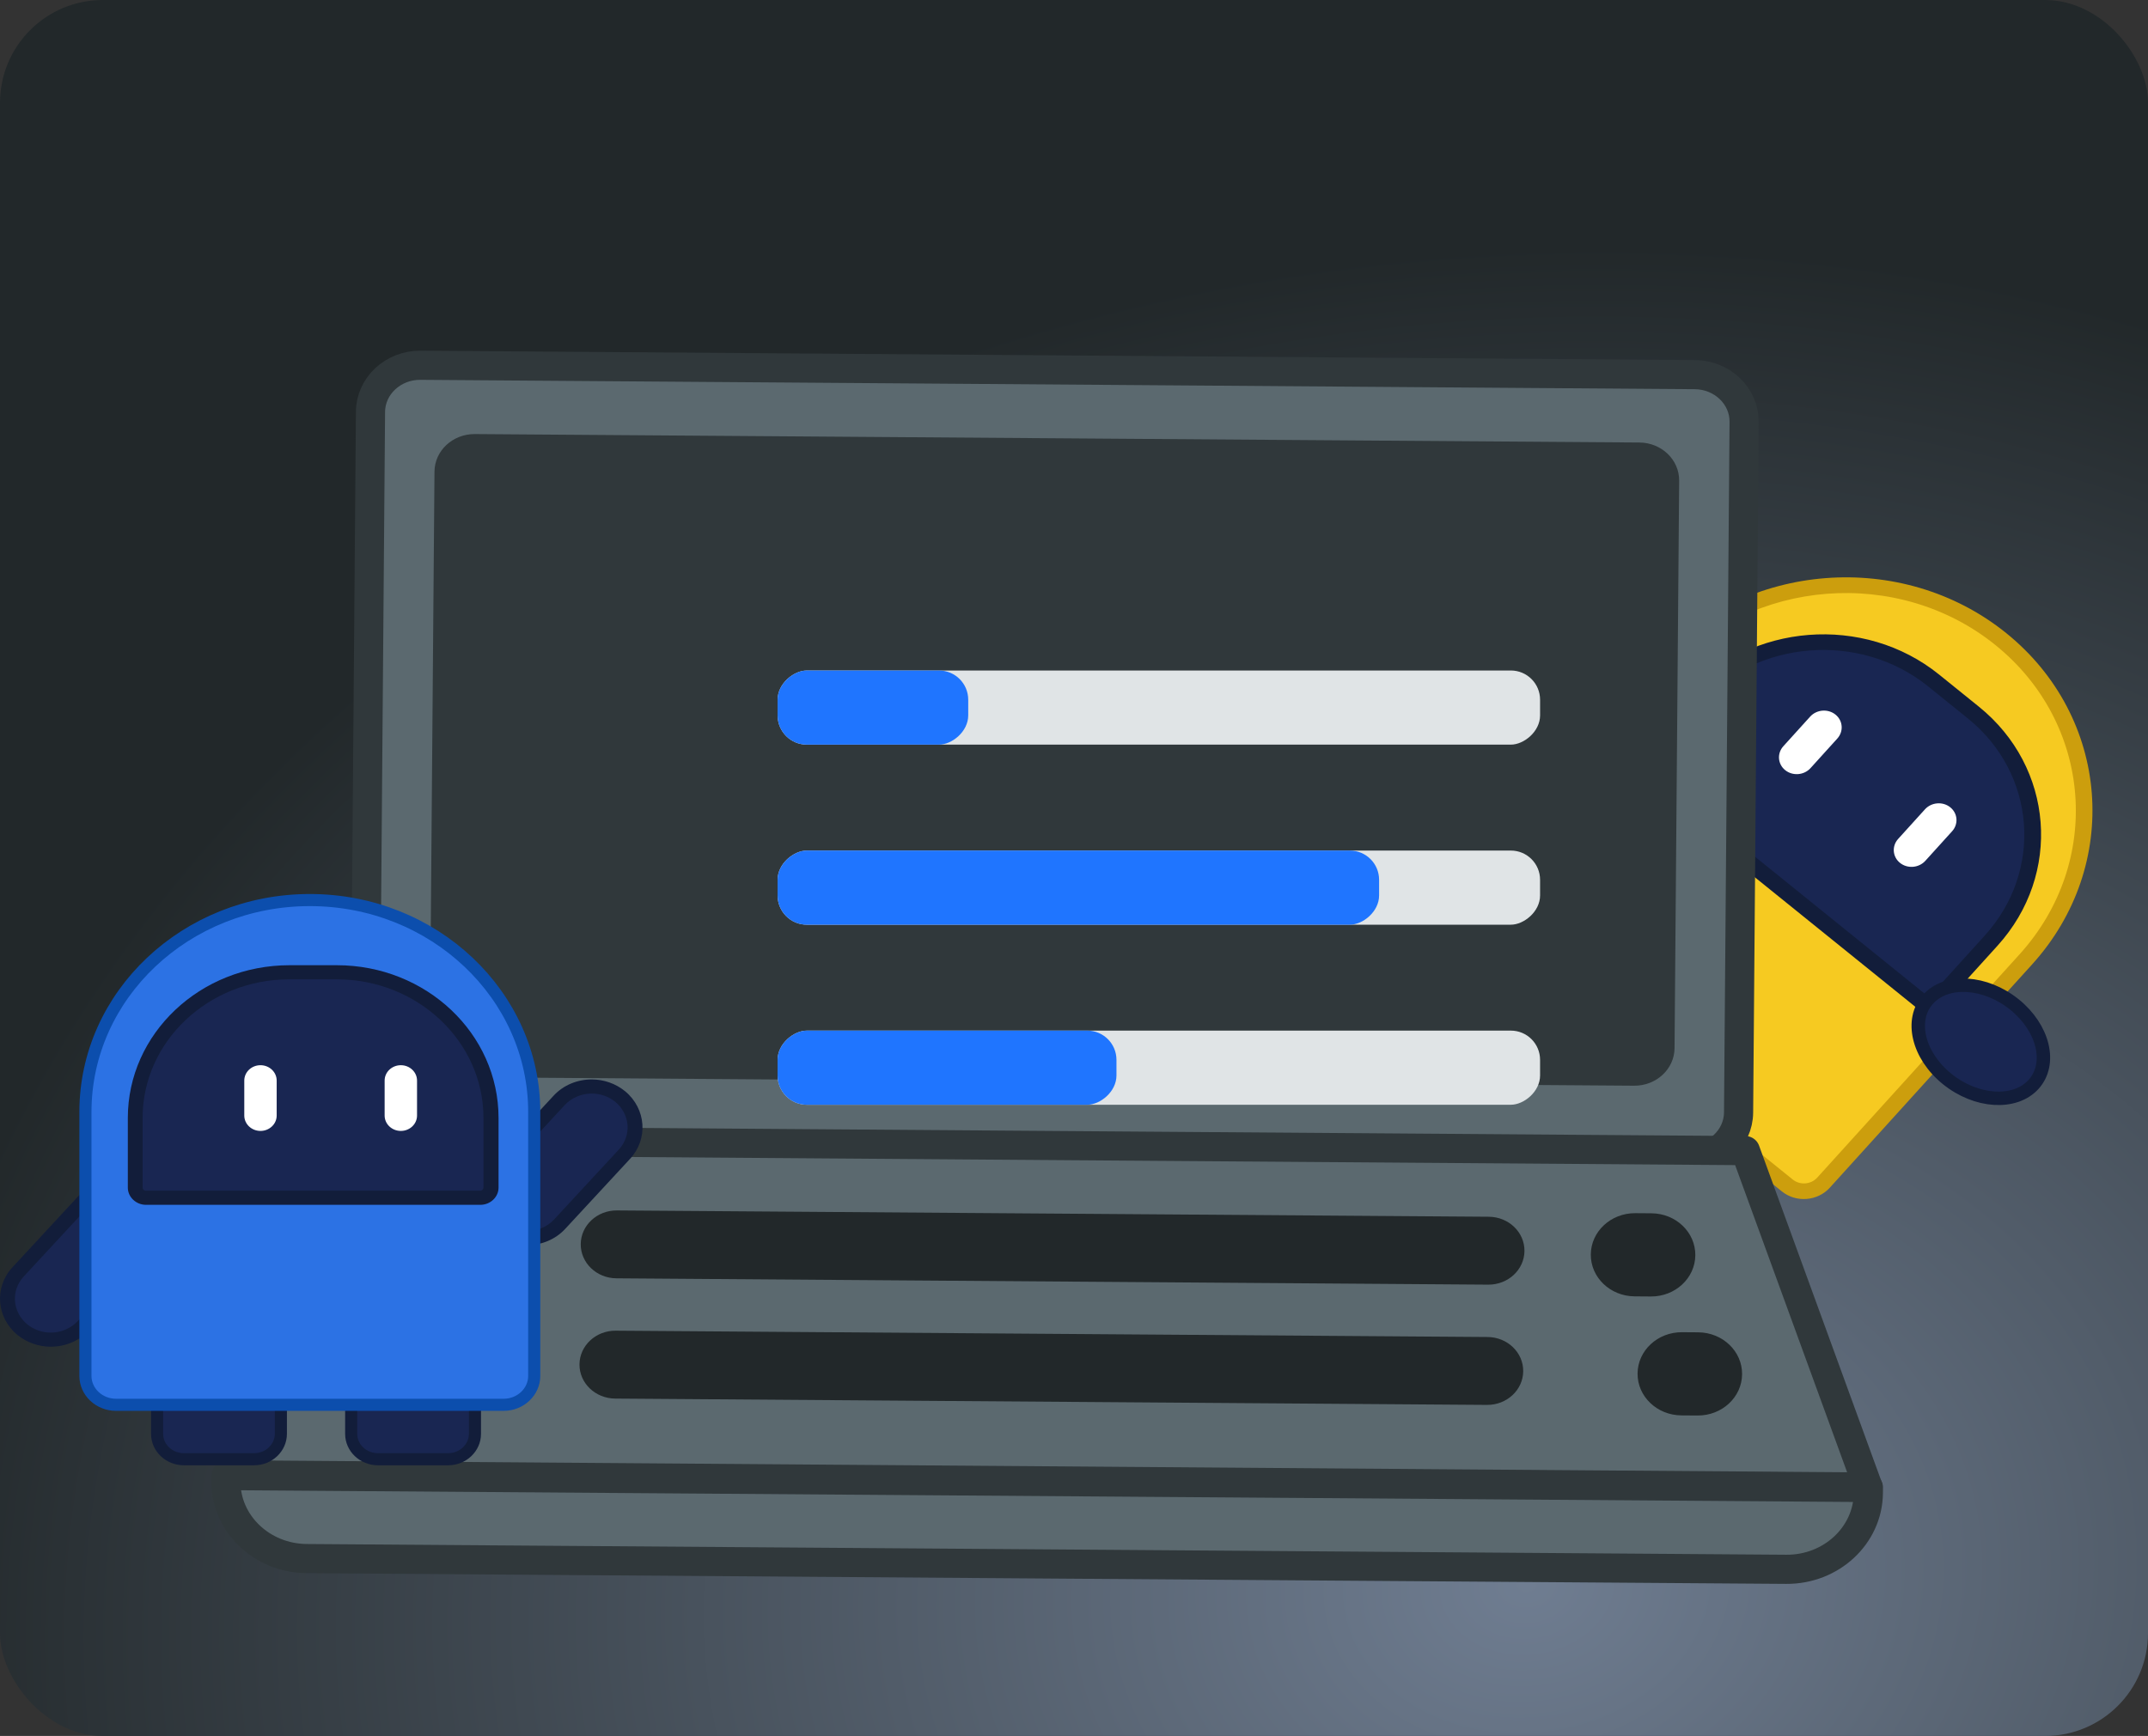
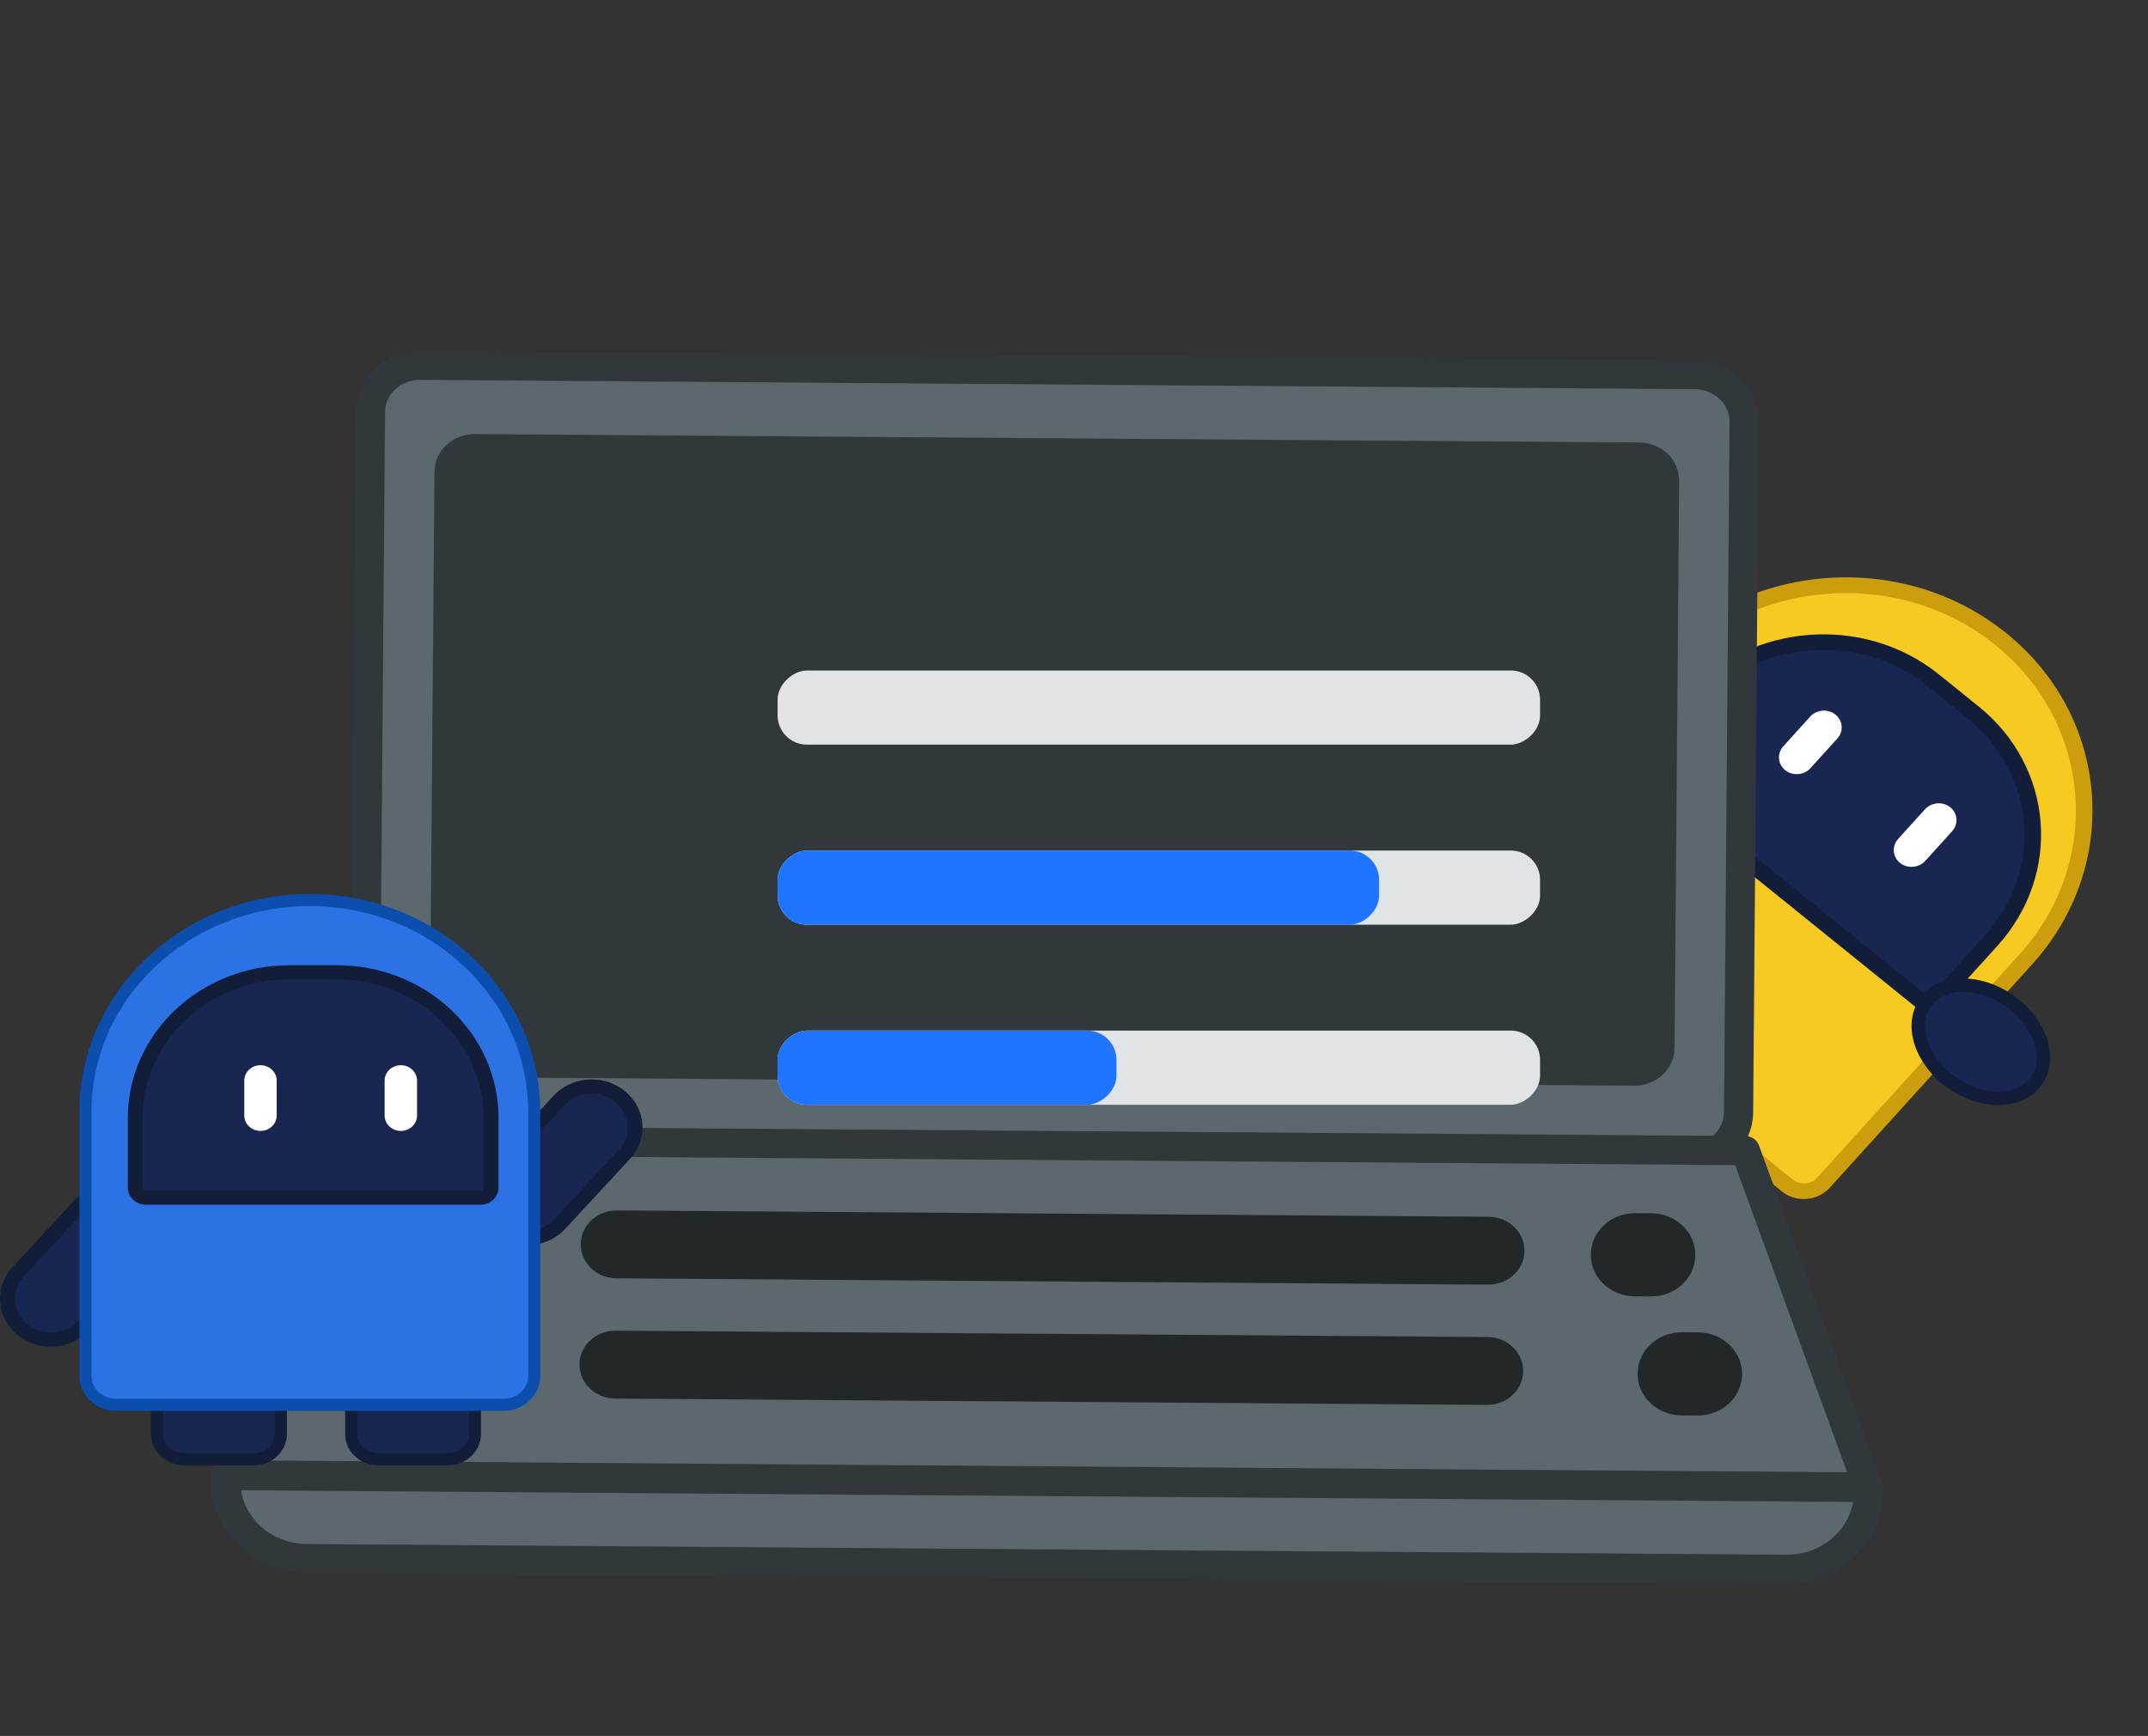
<svg xmlns="http://www.w3.org/2000/svg" width="334" height="270" viewBox="0 0 334 270" fill="none">
  <rect x="0" y="0" width="334" height="270" fill="#333333" stroke="none" />
  <g clip-path="url(#clip0_3386_19733)">
-     <rect width="334" height="270" rx="16" fill="url(#paint0_radial_3386_19733)" />
-     <path d="M225.659 128.87C224.295 127.768 223.391 126.234 223.148 124.528C222.575 120.69 225.416 117.07 229.499 116.51L246.261 114.134C248.392 113.83 250.556 114.421 252.193 115.743C253.557 116.844 254.462 118.378 254.704 120.085C254.977 121.944 254.465 123.813 253.287 125.337C252.109 126.861 250.342 127.844 248.372 128.118L231.611 130.494C229.48 130.798 227.316 130.207 225.679 128.885L225.659 128.87Z" fill="#192652" />
    <path d="M251.348 116.637C252.478 117.549 253.216 118.821 253.435 120.218C253.664 121.753 253.237 123.305 252.258 124.572C251.26 125.823 249.808 126.643 248.183 126.873L231.421 129.249C229.651 129.491 227.86 129.009 226.515 127.923C225.385 127.011 224.647 125.739 224.428 124.342C223.943 121.153 226.304 118.174 229.681 117.687L246.442 115.311C248.213 115.069 250.003 115.551 251.348 116.637ZM253.029 114.78C251.178 113.285 248.691 112.53 246.09 112.905L229.329 115.281C224.541 115.947 221.219 120.175 221.881 124.695C222.206 126.758 223.275 128.521 224.834 129.78C226.685 131.275 229.173 132.03 231.773 131.655L248.534 129.279C253.322 128.613 256.645 124.385 255.982 119.865C255.657 117.802 254.588 116.039 253.029 114.78Z" fill="#121D3A" />
    <path d="M274.363 174.619L265.217 167.234C263.279 165.668 260.351 165.896 258.678 167.743L253.917 173C252.244 174.846 252.46 177.612 254.398 179.178L263.545 186.563C265.483 188.129 268.411 187.901 270.084 186.054L274.845 180.797C276.518 178.951 276.302 176.185 274.363 174.619Z" fill="#192652" stroke="#121D3A" stroke-width="2.088" stroke-miterlimit="10" />
    <path d="M248.941 154.08L239.794 146.695C237.856 145.129 234.928 145.357 233.256 147.204L228.494 152.461C226.821 154.307 227.037 157.073 228.976 158.639L238.122 166.024C240.06 167.589 242.988 167.361 244.661 165.515L249.422 160.258C251.095 158.411 250.879 155.645 248.941 154.08Z" fill="#192652" stroke="#121D3A" stroke-width="2.088" stroke-miterlimit="10" />
    <path d="M227.345 143.544C225.689 142.207 225.502 139.807 226.931 138.229L258.383 103.505C271.848 88.64 295.511 86.796 311.115 99.397C326.72 111.998 328.462 134.355 314.997 149.221L283.545 183.945C282.099 185.541 279.576 185.72 277.92 184.383L227.345 143.544Z" fill="#F6CA21" />
    <path d="M310.275 100.324C325.354 112.5 327.034 134.069 314.023 148.434L282.57 183.158C281.595 184.235 279.89 184.368 278.76 183.455L228.185 142.616C227.055 141.704 226.93 140.092 227.905 139.015L259.357 104.291C272.368 89.926 295.196 88.147 310.275 100.324ZM311.956 98.468C295.786 85.411 271.361 87.314 257.409 102.718L225.956 137.442C224.057 139.539 224.303 142.694 226.504 144.472L277.079 185.311C279.28 187.089 282.619 186.829 284.519 184.731L315.971 150.007C329.924 134.603 328.126 111.525 311.956 98.468Z" fill="#CC9E0D" />
    <path d="M255.018 120.421C254.237 119.791 254.152 118.693 254.825 117.949L263.14 108.77C272.734 98.178 289.578 96.883 300.678 105.845L306.842 110.822C317.961 119.8 319.182 135.715 309.605 146.288L301.29 155.468C300.617 156.211 299.454 156.302 298.674 155.672L254.998 120.406L255.018 120.421Z" fill="#192652" />
    <path d="M305.999 111.751C316.571 120.288 317.751 135.428 308.628 145.499L300.314 154.679C300.112 154.902 299.748 154.93 299.514 154.741L255.841 119.476C255.606 119.287 255.58 118.944 255.782 118.721L264.096 109.542C273.219 99.47 289.244 98.222 299.816 106.758L305.98 111.735M307.682 109.893L301.518 104.916C289.854 95.497 272.23 96.871 262.165 107.982L253.851 117.162C252.723 118.407 252.87 120.295 254.177 121.35L297.851 156.615C299.158 157.67 301.156 157.514 302.284 156.269L310.599 147.09C320.664 135.978 319.366 119.327 307.702 109.909L307.682 109.893Z" fill="#121D3A" />
    <path d="M303.538 129.29C304.549 128.174 304.423 126.506 303.257 125.564C302.091 124.623 300.326 124.764 299.316 125.88L295.152 130.477C294.142 131.593 294.268 133.261 295.434 134.203C296.6 135.145 298.364 135.003 299.375 133.887L303.538 129.29Z" fill="white" />
    <path d="M285.689 114.87C286.699 113.754 286.573 112.086 285.407 111.144C284.241 110.203 282.477 110.344 281.466 111.46L277.303 116.057C276.292 117.173 276.418 118.841 277.584 119.783C278.75 120.725 280.515 120.583 281.525 119.467L285.689 114.87Z" fill="white" />
    <path d="M302.77 167.818C307.299 171.477 313.315 171.852 316.208 168.655C319.101 165.459 317.775 159.901 313.246 156.242C308.716 152.583 302.7 152.209 299.807 155.405C296.914 158.602 298.241 164.159 302.77 167.818Z" fill="#192652" stroke="#121D3A" stroke-width="2.088" stroke-miterlimit="10" />
    <path d="M242.213 118.897C246.742 122.556 252.759 122.931 255.652 119.734C258.545 116.538 257.218 110.98 252.689 107.321C248.16 103.662 242.143 103.288 239.25 106.484C236.357 109.681 237.684 115.239 242.213 118.897Z" fill="#192652" stroke="#121D3A" stroke-width="2.088" stroke-miterlimit="10" />
    <path d="M279.712 229.543C279.712 229.543 286.026 158.604 189.658 147.48C187.653 147.238 185.734 147.077 183.814 146.916C159.839 142.079 75.672 126.4 62.149 218.579C62.149 218.579 169.395 244.214 267.426 233.13L279.67 229.502L279.712 229.543ZM136.377 217.088C118.886 214.509 105.236 212.05 94.571 209.712C99.221 195.363 120.379 186.496 144.013 189.599C167.262 192.622 184.88 206.165 185.819 220.877C172.893 221.038 156.597 220.071 136.377 217.088Z" fill="#CE4444" stroke="#892525" stroke-width="3.459" stroke-linecap="round" stroke-linejoin="round" />
    <g style="mix-blend-mode:multiply">
      <path d="M180.529 156.471C180.529 156.471 216.321 156.793 237.053 169.893C257.785 182.992 269.432 198.066 271.095 223.258L262.649 225.998C262.649 225.998 264.227 171.747 180.529 156.471Z" fill="#B43535" />
    </g>
    <path d="M164.746 148.689C164.746 148.689 128.955 148.125 107.881 160.7C86.807 173.275 74.735 188.068 72.346 213.178L80.707 216.121C80.707 216.121 80.622 161.828 164.703 148.648L164.746 148.689Z" fill="#E45555" />
    <path d="M192.005 143.447C191.749 146.752 184.497 148.969 175.794 148.405C167.092 147.841 160.224 144.697 160.48 141.432C160.736 138.127 167.988 135.91 176.69 136.474C185.393 137.039 192.261 140.183 192.005 143.447Z" fill="#A73333" />
-     <path d="M174.045 140.387C174.813 140.387 175.624 140.387 176.434 140.468C181.639 140.79 185.307 142.08 186.971 143.088C185.563 143.692 182.705 144.458 178.482 144.458C177.714 144.458 176.904 144.458 176.093 144.377C170.889 144.055 167.22 142.765 165.556 141.757C166.964 141.153 169.822 140.387 174.045 140.387ZM174.045 136.356C166.58 136.356 160.693 138.452 160.48 141.395C160.224 144.7 167.092 147.803 175.794 148.368C176.69 148.408 177.586 148.448 178.439 148.448C185.905 148.448 191.792 146.352 192.005 143.41C192.261 140.105 185.393 137.001 176.69 136.437C175.795 136.397 174.899 136.356 174.045 136.356Z" fill="#892525" />
    <path d="M263.536 58.268L65.389 56.809C61.125 56.777 57.642 60.018 57.609 64.047L56.749 171.459C56.717 175.488 60.148 178.78 64.412 178.811L262.559 180.27C266.823 180.302 270.306 177.061 270.338 173.032L271.199 65.62C271.231 61.591 267.8 58.299 263.536 58.268Z" fill="#5B696F" stroke="#30383B" stroke-width="4.533" stroke-linecap="round" stroke-linejoin="round" />
    <path d="M290.463 231.276L35.445 229.381L56.989 177.387L271.394 178.959L290.463 231.276Z" fill="#5B696F" stroke="#30383B" stroke-width="4.533" stroke-linecap="round" stroke-linejoin="round" />
    <path d="M277.794 244.08L47.696 242.411C40.7 242.36 35.07 236.958 35.124 230.348L35.131 229.502L290.525 231.355L290.518 232.201C290.464 238.811 284.747 244.131 277.751 244.08L277.794 244.08Z" fill="#5B696F" stroke="#30383B" stroke-width="4.533" stroke-linecap="round" stroke-linejoin="round" />
    <path d="M254.918 68.826L73.834 67.512C70.395 67.487 67.585 70.101 67.559 73.351L66.841 161.619C66.815 164.868 69.582 167.523 73.021 167.548L254.105 168.862C257.545 168.887 260.355 166.273 260.381 163.023L261.098 74.756C261.125 71.506 258.358 68.851 254.918 68.826Z" fill="#30383B" />
    <rect x="239.472" y="104.284" width="11.531" height="118.559" rx="4.546" transform="rotate(90 239.472 104.284)" fill="#E0E4E6" />
-     <rect x="150.552" y="104.284" width="11.531" height="29.64" rx="4.546" transform="rotate(90 150.552 104.284)" fill="#1F75FF" />
    <rect x="239.471" y="132.29" width="11.531" height="118.559" rx="4.546" transform="rotate(90 239.471 132.29)" fill="#E0E4E6" />
    <rect x="214.441" y="132.29" width="11.531" height="93.53" rx="4.546" transform="rotate(90 214.441 132.29)" fill="#1F75FF" />
    <rect x="239.471" y="160.294" width="11.531" height="118.559" rx="4.546" transform="rotate(90 239.471 160.294)" fill="#E0E4E6" />
    <rect x="173.603" y="160.294" width="11.531" height="52.693" rx="4.546" transform="rotate(90 173.603 160.294)" fill="#1F75FF" />
    <path d="M231.305 207.949L95.738 206.965C92.651 206.943 90.13 209.289 90.106 212.205C90.083 215.121 92.566 217.503 95.652 217.525L231.219 218.509C234.305 218.531 236.827 216.185 236.85 213.269C236.874 210.353 234.391 207.971 231.305 207.949Z" fill="#22282A" />
    <path d="M231.5 189.245L95.932 188.261C92.846 188.239 90.325 190.585 90.301 193.501C90.277 196.417 92.76 198.799 95.846 198.821L231.414 199.805C234.5 199.827 237.021 197.481 237.045 194.565C237.069 191.649 234.586 189.267 231.5 189.245Z" fill="#22282A" />
    <path d="M66.53 205.785L64.013 205.767C60.22 205.739 57.122 208.613 57.093 212.186C57.064 215.758 60.115 218.677 63.908 218.704L66.425 218.723C70.218 218.75 73.317 215.876 73.346 212.304C73.375 208.731 70.323 205.812 66.53 205.785Z" fill="#22282A" />
    <path d="M71.5 187.401L68.983 187.383C65.19 187.355 62.092 190.229 62.063 193.802C62.034 197.375 65.085 200.293 68.878 200.321L71.395 200.339C75.188 200.366 78.286 197.492 78.315 193.92C78.344 190.347 75.293 187.429 71.5 187.401Z" fill="#22282A" />
    <path d="M264.068 207.221L261.551 207.203C257.758 207.176 254.66 210.05 254.631 213.622C254.602 217.195 257.653 220.113 261.446 220.141L263.963 220.159C267.756 220.187 270.855 217.313 270.884 213.74C270.913 210.168 267.861 207.249 264.068 207.221Z" fill="#22282A" />
    <path d="M256.796 188.708L254.279 188.689C250.486 188.662 247.388 191.536 247.359 195.109C247.33 198.681 250.381 201.6 254.174 201.627L256.691 201.646C260.484 201.673 263.582 198.799 263.611 195.227C263.64 191.654 260.589 188.735 256.796 188.708Z" fill="#22282A" />
    <path d="M81.955 192.565C80.33 192.565 78.751 192.017 77.521 190.986C74.735 188.683 74.433 184.647 76.894 182.015L86.947 171.157C88.223 169.775 90.081 168.985 92.031 168.985C93.656 168.985 95.235 169.534 96.465 170.565C97.811 171.683 98.624 173.241 98.763 174.93C98.903 176.619 98.299 178.264 97.115 179.536L87.062 190.394C85.786 191.776 83.928 192.565 81.978 192.565H81.955Z" fill="#192652" />
    <path d="M92.008 170.082C93.354 170.082 94.654 170.543 95.676 171.376C96.79 172.298 97.464 173.592 97.58 174.996C97.673 176.399 97.185 177.759 96.21 178.812L86.158 189.67C85.09 190.811 83.558 191.469 81.956 191.469C80.609 191.469 79.309 191.008 78.287 190.175C77.173 189.253 76.5 187.959 76.384 186.555C76.291 185.151 76.778 183.792 77.754 182.739L87.806 171.881C88.874 170.74 90.406 170.082 92.008 170.082ZM92.008 167.889C89.802 167.889 87.62 168.744 86.065 170.433L76.012 181.291C73.134 184.384 73.482 189.1 76.755 191.82C78.264 193.048 80.098 193.662 81.956 193.662C84.161 193.662 86.343 192.807 87.899 191.118L97.951 180.26C100.83 177.167 100.482 172.451 97.208 169.731C95.699 168.503 93.865 167.889 92.008 167.889Z" fill="#121D3A" />
    <path d="M7.897 208.38C6.271 208.38 4.693 207.831 3.462 206.801C0.676 204.497 0.375 200.461 2.836 197.829L12.888 186.971C14.165 185.589 16.022 184.8 17.972 184.8C19.597 184.8 21.176 185.348 22.406 186.379C23.753 187.498 24.565 189.055 24.705 190.744C24.844 192.433 24.241 194.078 23.056 195.351L13.004 206.208C11.727 207.59 9.87 208.38 7.92 208.38H7.897Z" fill="#192652" />
    <path d="M17.949 185.876C19.296 185.876 20.596 186.337 21.617 187.17C22.732 188.092 23.405 189.386 23.521 190.79C23.614 192.193 23.127 193.553 22.151 194.606L12.099 205.464C11.031 206.605 9.499 207.263 7.897 207.263C6.55 207.263 5.25 206.802 4.229 205.969C3.114 205.047 2.441 203.753 2.325 202.349C2.232 200.945 2.72 199.585 3.695 198.533L13.747 187.675C14.815 186.534 16.348 185.876 17.949 185.876ZM17.949 183.683C15.744 183.683 13.562 184.538 12.006 186.227L1.954 197.085C-0.925 200.178 -0.577 204.894 2.697 207.614C4.206 208.842 6.04 209.456 7.897 209.456C10.102 209.456 12.285 208.601 13.84 206.912L23.893 196.054C26.771 192.961 26.423 188.245 23.15 185.525C21.641 184.297 19.807 183.683 17.949 183.683Z" fill="#121D3A" />
    <path d="M69.673 212.856H58.785C56.477 212.856 54.606 214.624 54.606 216.805V223.012C54.606 225.193 56.477 226.961 58.785 226.961H69.673C71.981 226.961 73.852 225.193 73.852 223.012V216.805C73.852 214.624 71.981 212.856 69.673 212.856Z" fill="#192652" stroke="#121D3A" stroke-width="1.882" stroke-miterlimit="10" />
    <path d="M39.494 212.856H28.606C26.298 212.856 24.427 214.624 24.427 216.805V223.012C24.427 225.193 26.298 226.961 28.606 226.961H39.494C41.802 226.961 43.673 225.193 43.673 223.012V216.805C43.673 214.624 41.802 212.856 39.494 212.856Z" fill="#192652" stroke="#121D3A" stroke-width="1.882" stroke-miterlimit="10" />
    <path d="M48.176 139.989C67.445 139.989 83.07 154.773 83.07 172.957V213.998C83.07 216.476 80.934 218.494 78.311 218.494H18.042C15.419 218.494 13.283 216.476 13.283 213.998V172.957C13.283 154.751 28.93 139.989 48.176 139.989Z" fill="#2C72E4" stroke="#0C4EAD" stroke-width="1.882" stroke-miterlimit="10" />
    <path d="M22.685 186.314C21.756 186.314 21.014 185.612 21.014 184.735V173.899C21.014 161.396 31.786 151.24 44.995 151.24H52.332C65.565 151.24 76.314 161.418 76.314 173.899V184.735C76.314 185.612 75.571 186.314 74.642 186.314H22.662H22.685Z" fill="#192652" />
    <path d="M52.355 152.317C64.938 152.317 75.176 161.99 75.176 173.879V184.714C75.176 184.978 74.944 185.197 74.665 185.197H22.685C22.407 185.197 22.174 184.978 22.174 184.714V173.879C22.174 161.99 32.413 152.317 44.995 152.317H52.332M52.355 150.123H45.019C31.136 150.123 19.876 160.762 19.876 173.879V184.714C19.876 186.184 21.153 187.391 22.708 187.391H74.688C76.244 187.391 77.521 186.184 77.521 184.714V173.879C77.521 160.762 66.261 150.123 52.378 150.123H52.355Z" fill="#121D3A" />
    <path d="M64.846 168.066C64.846 166.745 63.718 165.675 62.327 165.675C60.935 165.675 59.808 166.745 59.808 168.066V173.506C59.808 174.826 60.935 175.896 62.327 175.896C63.718 175.896 64.846 174.826 64.846 173.506V168.066Z" fill="white" />
    <path d="M43.022 168.066C43.022 166.745 41.894 165.675 40.503 165.675C39.112 165.675 37.984 166.745 37.984 168.066V173.506C37.984 174.826 39.112 175.896 40.503 175.896C41.894 175.896 43.022 174.826 43.022 173.506V168.066Z" fill="white" />
  </g>
  <defs>
    <radialGradient id="paint0_radial_3386_19733" cx="0" cy="0" r="1" gradientUnits="userSpaceOnUse" gradientTransform="translate(237.453 245.893) rotate(-95.223) scale(206.37 255.246)">
      <stop stop-color="#6F7D91" />
      <stop offset="1" stop-color="#22282A" />
    </radialGradient>
    <clipPath id="clip0_3386_19733">
      <rect width="334" height="270" rx="16" fill="white" />
    </clipPath>
  </defs>
</svg>